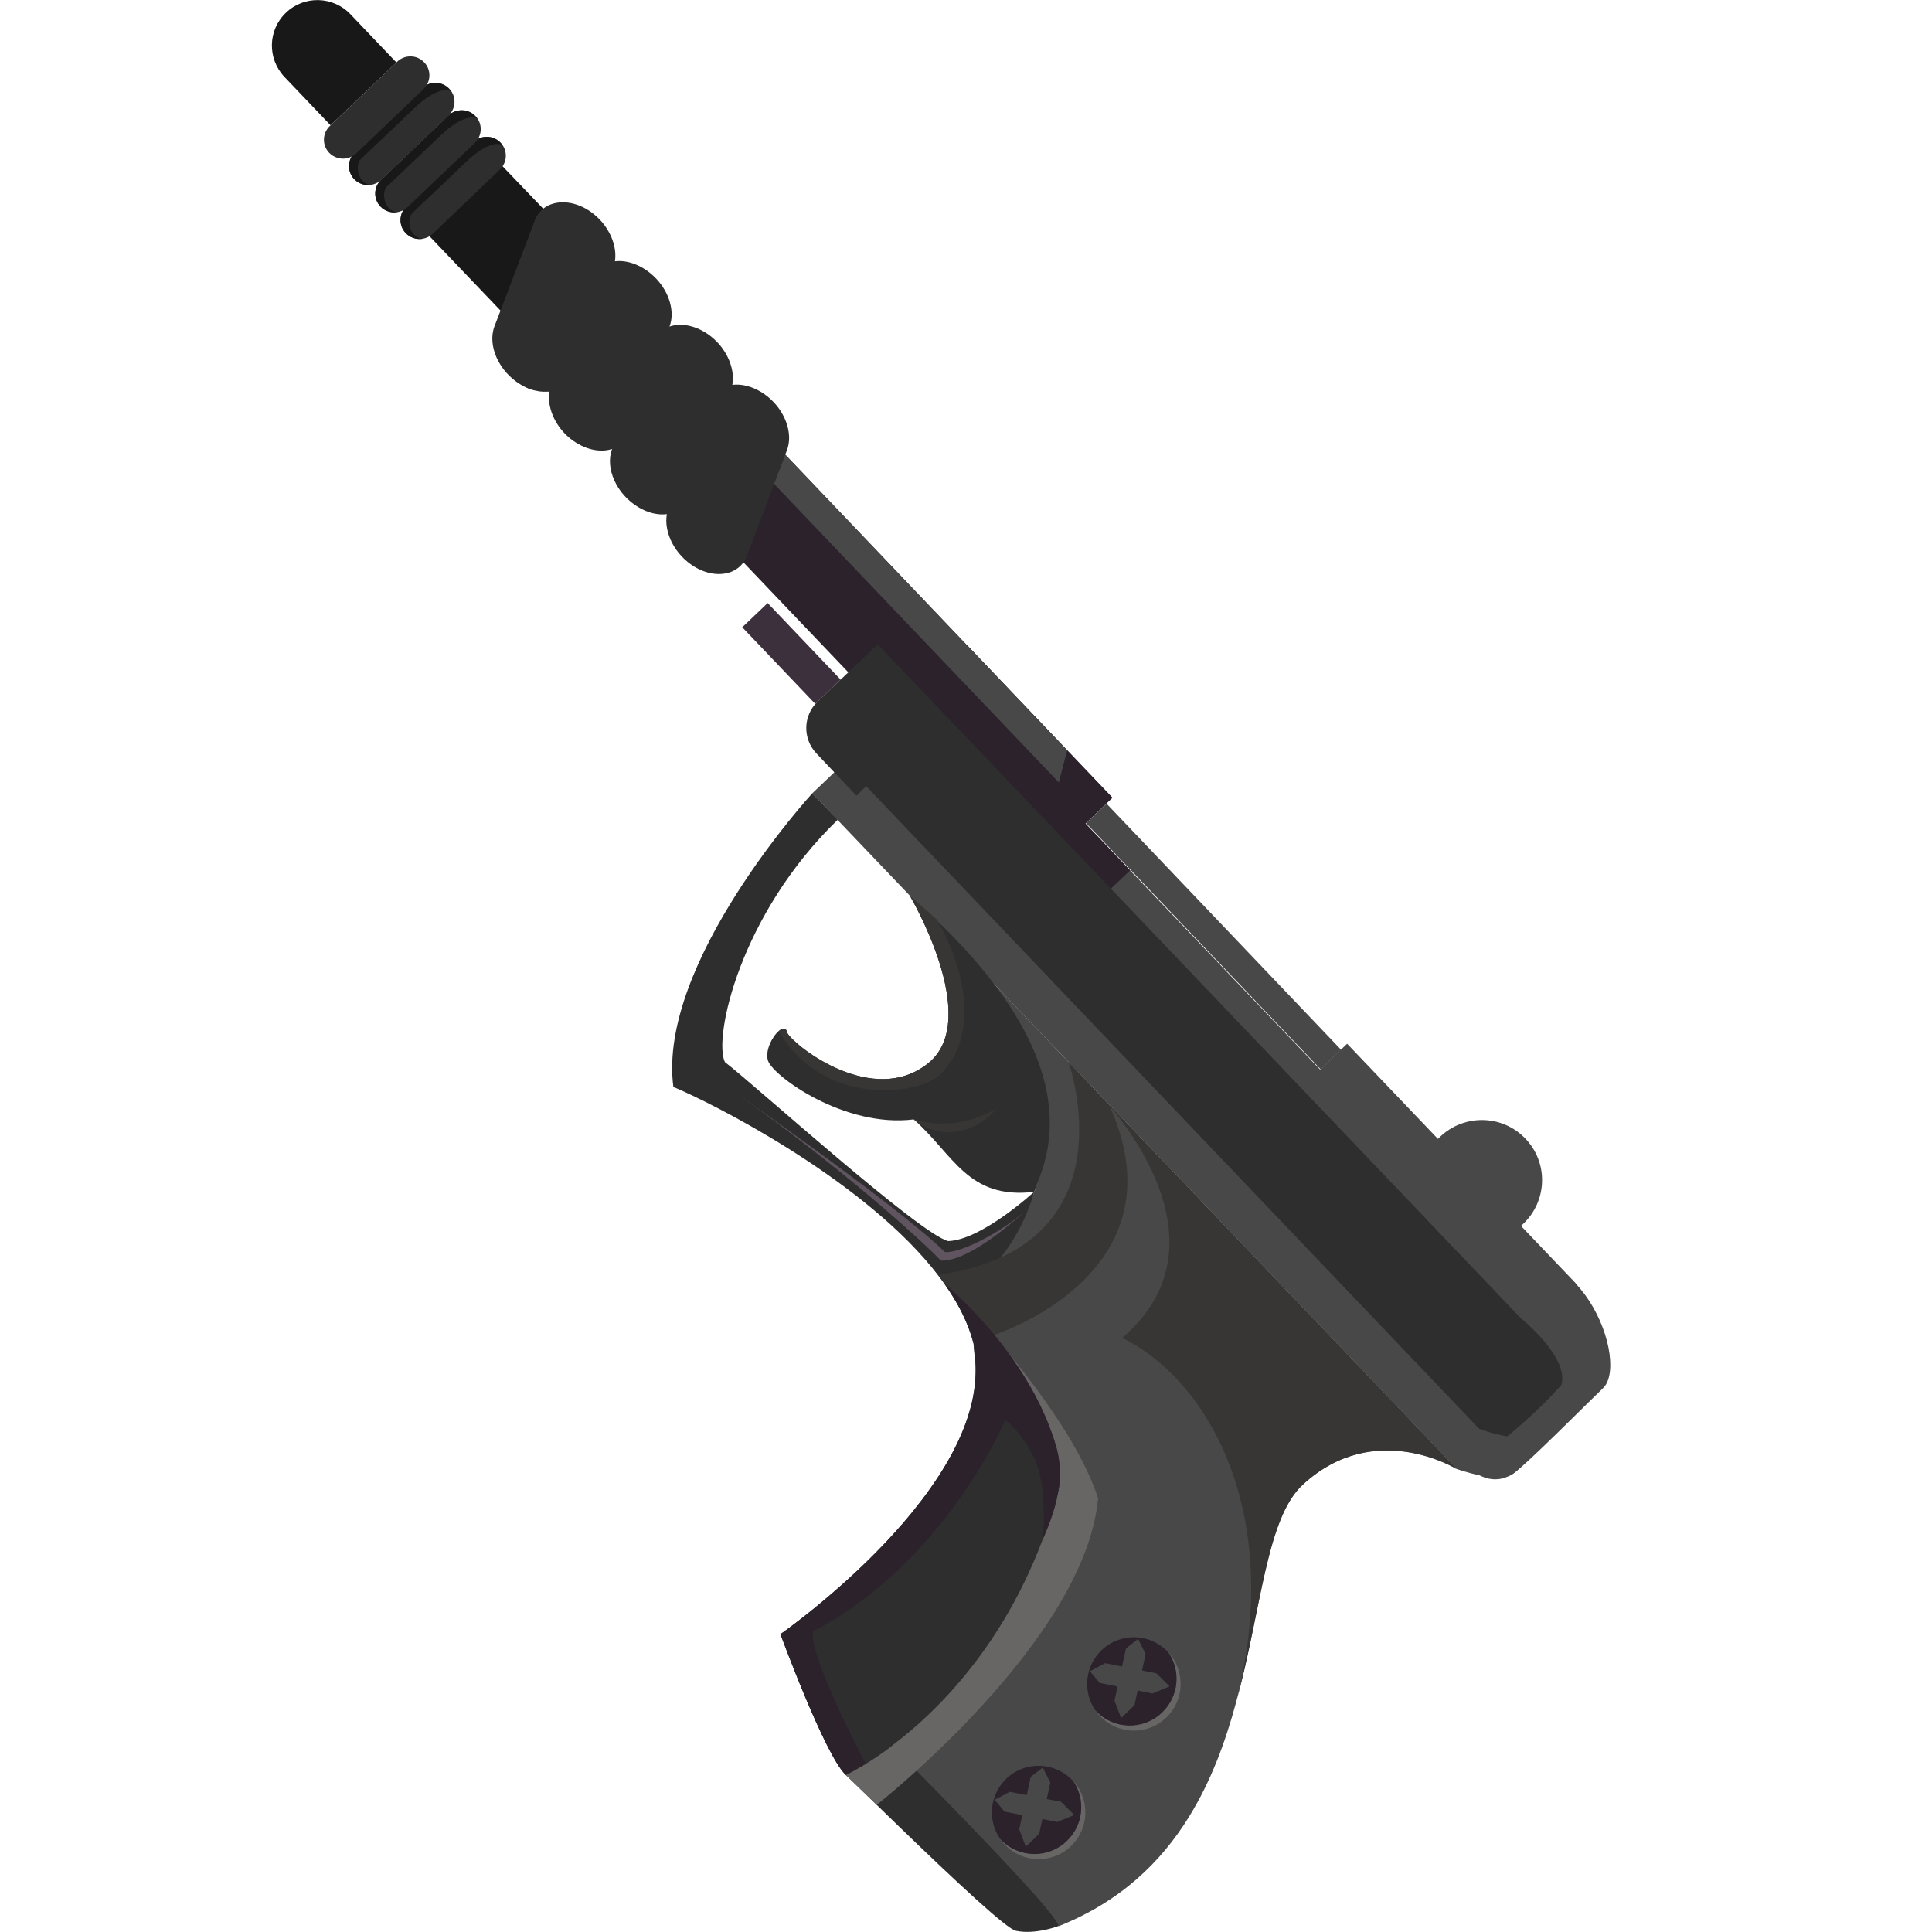
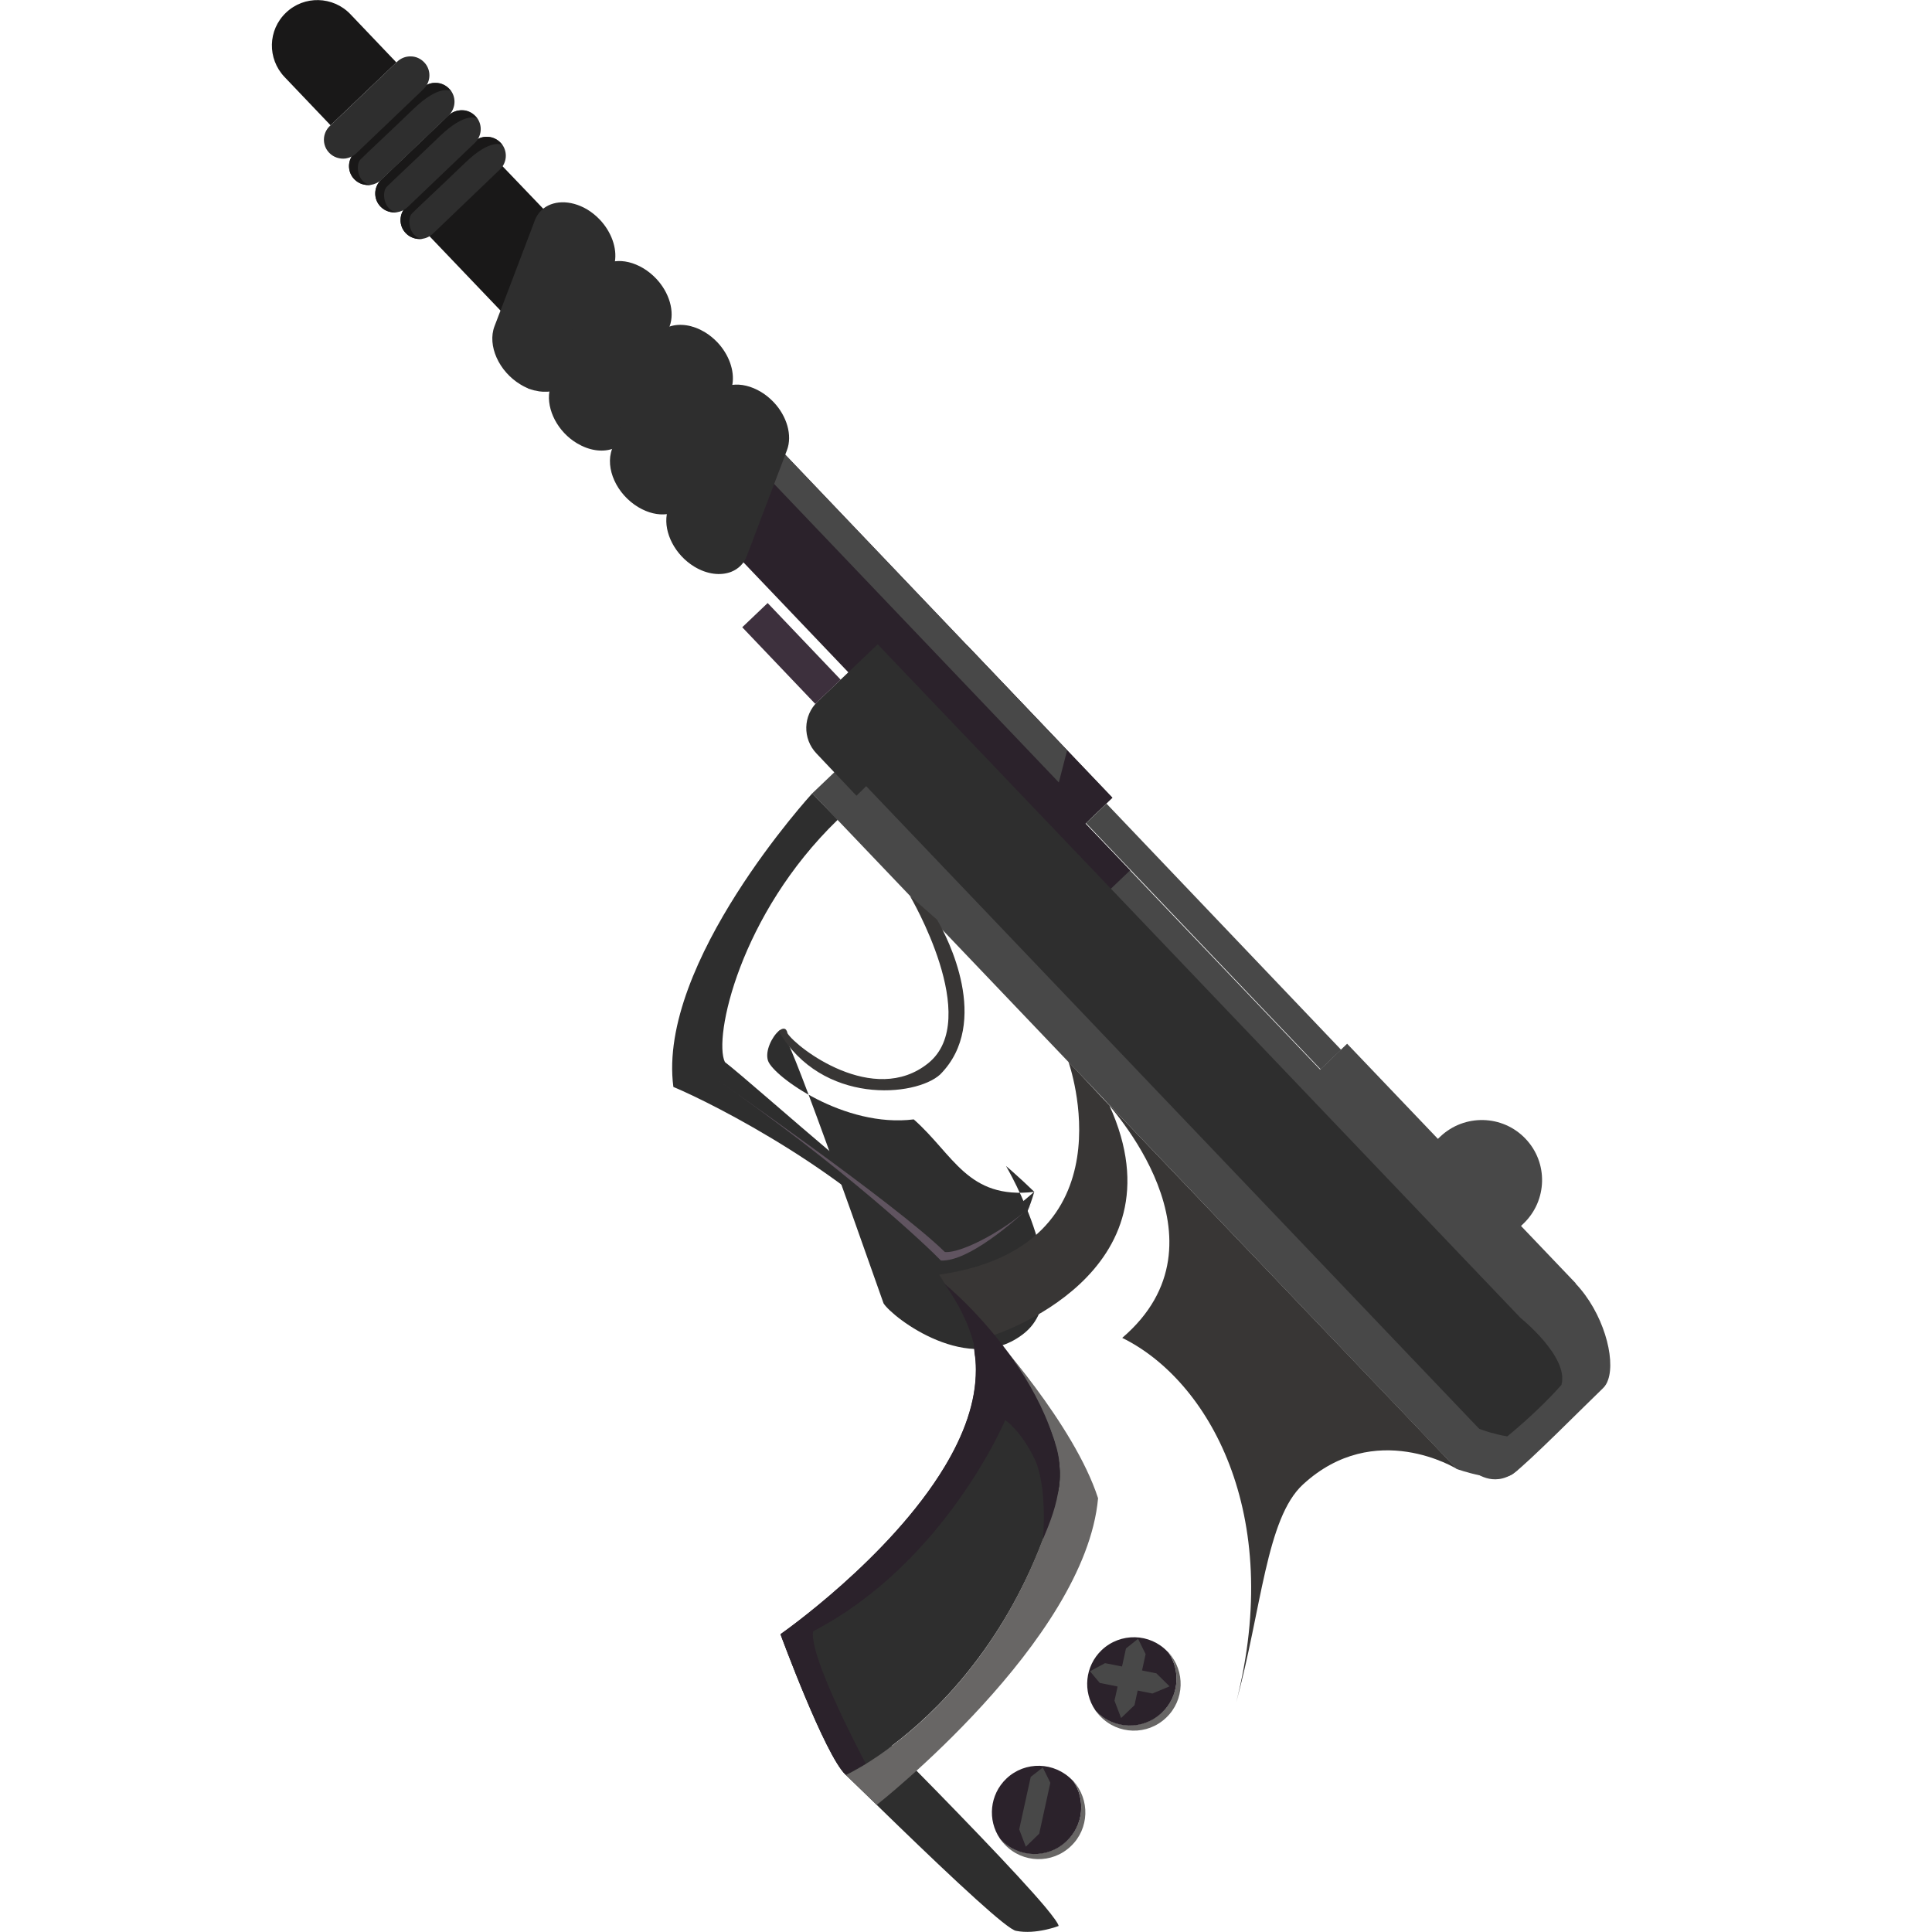
<svg xmlns="http://www.w3.org/2000/svg" version="1.1" id="Слой_1" x="0px" y="0px" viewBox="0 0 1024 1024" style="enable-background:new 0 0 1024 1024;" xml:space="preserve">
  <style type="text/css">
	.st0{fill:#484848;}
	.st1{fill:#2B222B;}
	.st2{fill:#191818;}
	.st3{fill:#2E2E2E;}
	.st4{fill:#3D303D;}
	.st5{fill:#383635;}
	.st6{fill:#686665;}
	.st7{fill:#605460;}
</style>
  <g>
    <polygon class="st0" points="512.7,342.1 430.5,420.5 772.1,778.6 822.8,699.5 835.2,680.2 714,553.2 699.7,566.9 575.3,436.5    589.6,422.8  " />
    <polygon class="st1" points="311.8,131.5 271.7,169.8 573.2,485.9 599,461.3 575.3,436.5 589.6,422.8  " />
    <path class="st2" d="M265.2,86.9l-38.8,37l40.3,42.2l25.3-51c0,0,0-0.1,0.1-0.1L265.2,86.9z" />
    <g>
      <g>
        <path class="st3" d="M287,111.4c-1.5,1.5-2.8,3.3-3.6,5.5c0,0,0,0,0,0.1l-13.3,35l-4.4,11.5l-3.6,9.4c-3.9,10.2,2.3,24,13.8,30.9     c0.2,0.1,0.5,0.3,0.7,0.4c0.2,0.1,0.3,0.2,0.5,0.3c0.5,0.3,1,0.5,1.4,0.7c0.2,0.1,0.4,0.2,0.6,0.3c0.3,0.1,0.6,0.2,0.8,0.4     c0.3,0.1,0.5,0.2,0.8,0.3c0,0,0.1,0,0.1,0c0.3,0.1,0.6,0.2,0.9,0.3c0,0,0,0,0.1,0c0.3,0.1,0.6,0.2,0.9,0.3c0,0,0.1,0,0.1,0     c0.3,0.1,0.6,0.2,0.9,0.2c0.3,0.1,0.6,0.1,1,0.2c0.3,0.1,0.6,0.1,0.9,0.2c0.3,0,0.6,0.1,0.8,0.1c0.1,0,0.1,0,0.2,0     c0.3,0,0.6,0.1,0.9,0.1c0.3,0,0.6,0,0.9,0c0.3,0,0.6,0,0.9,0c0.3,0,0.6,0,0.9,0c0.3,0,0.6,0,0.9-0.1l0,0c0.2,0,0.4,0,0.6-0.1     c0.2,0,0.4-0.1,0.5-0.1c0.2,0,0.4-0.1,0.5-0.1c0.2,0,0.4-0.1,0.5-0.1c0.2-0.1,0.4-0.1,0.6-0.2c0.3-0.1,0.6-0.2,0.9-0.3     c0.2-0.1,0.3-0.1,0.5-0.2l0,0c0.7-0.3,1.5-0.6,2.1-1c2.8-1.6,5-4.2,6.3-7.5L325,142c0.4-1.1,0.7-2.1,0.9-3.3     c1.2-7.3-1.9-15.8-7.9-22.2c-2-2.1-4.3-4-6.8-5.5C302.2,105.7,292.6,106.1,287,111.4z" />
      </g>
      <g>
        <path class="st3" d="M316.9,142.8c-1.5,1.5-2.8,3.3-3.6,5.5l-18.6,48.9l-2.6,6.9c-0.4,1.1-0.7,2.2-0.9,3.3     c-1.6,9.7,4.4,21.5,14.7,27.6c6.4,3.8,13.1,4.7,18.4,3c0.3-0.1,0.7-0.2,1-0.4l0,0c1.8-0.7,3.4-1.7,4.7-3c1.6-1.5,2.9-3.4,3.7-5.6     l21.2-55.9c0,0,0-0.1,0-0.1c2.9-7.9-0.2-18-7.1-25.3c-2-2.1-4.3-4-6.8-5.5c-5.2-3.1-10.5-4.3-15.2-3.7     C322.4,139.1,319.3,140.5,316.9,142.8z" />
      </g>
      <g>
        <path class="st3" d="M349.2,176.6c-1.5,1.5-2.8,3.3-3.6,5.5l-18.8,49.5l-2.4,6.3c0,0,0,0.1,0,0.1c-3.8,10.2,2.4,23.9,13.9,30.8     c5.2,3.1,10.5,4.3,15.2,3.7c1.5-0.2,2.9-0.5,4.2-1l0,0c2.7-1,5-2.8,6.6-5.2c0.7-1,1.3-2.1,1.8-3.4l21.2-55.9     c0.4-1.1,0.7-2.1,0.9-3.3c1.2-7.3-1.9-15.8-7.9-22.2c-2-2.1-4.3-4-6.8-5.5c-6.4-3.8-13-4.7-18.4-3     C352.8,173.9,350.8,175,349.2,176.6z" />
      </g>
      <g>
        <path class="st3" d="M379.1,208c-1.5,1.5-2.8,3.3-3.6,5.5l-15.2,40.1l-6,15.8c-0.4,1.1-0.7,2.1-0.9,3.3     c-1.6,9.7,4.4,21.5,14.7,27.7c6.8,4.1,13.9,4.8,19.4,2.7l0,0c3.8-1.5,6.9-4.4,8.4-8.6l7.2-19l14-36.9c3-7.9-0.1-18.1-7-25.4     c-2-2.1-4.3-4-6.8-5.5c-5.2-3.1-10.5-4.3-15.2-3.7C384.6,204.3,381.5,205.7,379.1,208z" />
      </g>
    </g>
-     <path class="st0" d="M523,517.4c36.5,44.7,35.8,84.7,25.2,114.3c-11.5,32-34.7,51.7-34.7,51.7s0,0,0,0.1c0,0,0,0,0,0.1   c0,0.5,0.2,2.5,0.9,10c0.1,1.7,0.3,3.6,0.5,5.9c0,0.3,0.1,0.6,0.1,1c0.1,1.3,0.2,2.8,0.4,4.3c0,0.4,0.1,0.8,0.1,1.2   c0,0,0,0.1,0,0.1c0.1,0.8,0.1,1.6,0.2,2.4c0,0.5,0.1,0.9,0.1,1.4c0.1,0.8,0.1,1.6,0.2,2.5c0.1,1.5,0.3,3.1,0.4,4.7   c10.5,70.3-102.8,149.1-102.8,149.1s25.8,28.2,56.5,61.1c28.3,30.3,60.7,64.5,80.9,84c3.9,3.8,7.4,7.1,10.2,9.6   c32.6-13,54.2-33.9,69.1-58.1c0,0,0,0,0,0c11.6-18.8,19.2-39.6,24.8-60.3c0,0,0-0.1,0-0.1c13.5-49.3,15.9-97.6,35.4-115.5   c38.2-35.2,81.6-8.2,81.6-8.2L523,517.4z" />
    <path class="st3" d="M430.5,420.5c0,0-82.3,89.8-73.6,155.6c21.4,8.9,97.4,47.6,136.8,95.4c10.8,13.1,18.8,26.8,22.3,40.8   c-0.1-0.8-0.1-1.7-0.2-2.5c0-0.5-0.1-1-0.1-1.4c-0.1-0.8-0.1-1.6-0.2-2.4c0,0,0-0.1,0-0.1c0-0.4-0.1-0.8-0.1-1.2   c-0.1-1.6-0.3-3-0.4-4.3c0-0.3-0.1-0.7-0.1-1c-0.2-2.3-0.4-4.2-0.5-5.9c-0.7-7.5-0.8-9.4-0.9-10c0,0,0,0,0-0.1c0-0.1,0-0.1,0-0.1   s24.8-17,34.7-51.7c0,0-27.9,25.7-45.7,26.2c-15.5-4.1-102.1-82.4-118.3-94.9c-6.2-12.9,7.9-78.2,59.8-128.4   C430.5,420.5,430.5,420.5,430.5,420.5z" />
    <path class="st3" d="M413.6,866.1c0,0,23.7,64.4,34.6,74.6c7.6,7.1,44.8,44,69.2,66l0,0c10.7,9.7,19,16.5,21.2,16.7   c10.5,2.1,22.5-2.6,22.5-2.6c-0.2-1.3-2.8-4.9-7.2-10.2c-14.8-17.6-49.9-53.7-81.2-85.4C441.3,893.5,413.6,866.1,413.6,866.1z" />
    <path class="st0" d="M818.1,694.4c-20.2,22.2-45.1,63.4-46,84.2c0,0,22.2,8,29.8,2.6c7.6-5.4,39.2-37.3,47.8-45.5   c1.1-1.1,2-2.5,2.6-4.3c4.1-11.5-2.6-35.8-17.2-51.1C830.6,682.1,824.6,687.3,818.1,694.4z" />
    <path class="st3" d="M465.2,341.5l-31.8,30.3c-7.8,7.4-8.1,19.7-0.7,27.5c61.7,65.3,317.1,335.6,330.9,346.7   c2.3,1.8,4.7,3.5,7.1,4.9c13.9,8.5,28.2,10.4,28.2,10.4s16.5-13.3,28.7-27.3c4.1-14.8-21.6-35.4-21.6-35.4L465.2,341.5z" />
    <rect x="391.3" y="337.2" transform="matrix(-0.69 -0.724 0.724 -0.69 457.978 889.044)" class="st4" width="56.1" height="18.6" />
-     <path class="st3" d="M412.7,546.5c-3.5,3-7.4,10.7-5.6,15.8c2.9,8.2,40.5,35.6,77.2,31c21.2,18.7,28.6,42.6,63.9,38.4   c3.6-12.4,34-61-50.9-143.1l0,0c-3.8-3.7-7.9-7.5-12.2-11.3l-2.8-2.4c0,0,38.6,65.3,9.7,88.6c-28.9,23.3-69.8-8.2-74.6-15.8   C416.8,544.5,414.8,544.7,412.7,546.5z" />
+     <path class="st3" d="M412.7,546.5c-3.5,3-7.4,10.7-5.6,15.8c2.9,8.2,40.5,35.6,77.2,31c21.2,18.7,28.6,42.6,63.9,38.4   l0,0c-3.8-3.7-7.9-7.5-12.2-11.3l-2.8-2.4c0,0,38.6,65.3,9.7,88.6c-28.9,23.3-69.8-8.2-74.6-15.8   C416.8,544.5,414.8,544.7,412.7,546.5z" />
    <g>
      <path class="st3" d="M251.1,75.3l-35.7,34.1c-4,3.8-4.2,10.2-0.3,14.2c2.3,2.4,5.6,3.4,8.7,3c2-0.3,4-1.2,5.6-2.7L265,89.8    c3.6-3.5,4.1-9,1.3-13c-0.3-0.4-0.6-0.8-1-1.2c-1.9-2-4.5-3.1-7-3.1C255.7,72.4,253.1,73.3,251.1,75.3z" />
      <path class="st2" d="M251.1,75.3l-35.7,34.1c-4,3.8-4.2,10.2-0.3,14.2c2.3,2.4,5.6,3.4,8.7,3c-7-0.8-8.2-10.6-5.5-13.4    c2.7-2.8,14.1-13.3,28.1-26.8c14-13.6,19.9-9.5,19.9-9.5c-0.3-0.4-0.6-0.8-1-1.2c-1.9-2-4.5-3.1-7-3.1    C255.7,72.4,253.1,73.3,251.1,75.3z" />
    </g>
    <g>
      <path class="st3" d="M237.7,61.2L202,95.3c-4,3.8-4.2,10.2-0.3,14.2c2.3,2.4,5.6,3.4,8.7,3c2-0.3,4-1.2,5.6-2.7l35.7-34.1    c3.6-3.5,4.1-9,1.3-13c-0.3-0.4-0.6-0.8-1-1.2c-1.9-2-4.5-3.1-7-3.1C242.3,58.4,239.7,59.3,237.7,61.2z" />
      <path class="st2" d="M237.7,61.2L202,95.3c-4,3.8-4.2,10.2-0.3,14.2c2.3,2.4,5.6,3.4,8.7,3c-7-0.8-8.2-10.6-5.5-13.4    c2.7-2.8,14.1-13.3,28.1-26.8s19.9-9.5,19.9-9.5c-0.3-0.4-0.6-0.8-1-1.2c-1.9-2-4.5-3.1-7-3.1C242.3,58.4,239.7,59.3,237.7,61.2z" />
    </g>
    <g>
      <path class="st3" d="M223.8,46.7l-35.7,34.1c-4,3.8-4.2,10.2-0.3,14.2c2.3,2.4,5.6,3.4,8.7,3c2-0.3,4-1.2,5.6-2.7l35.7-34.1    c3.6-3.5,4.1-9,1.3-13c-0.3-0.4-0.6-0.8-1-1.2c-1.9-2-4.5-3.1-7-3.1C228.4,43.8,225.8,44.8,223.8,46.7z" />
      <path class="st2" d="M223.8,46.7l-35.7,34.1c-4,3.8-4.2,10.2-0.3,14.2c2.3,2.4,5.6,3.4,8.7,3c-7-0.8-8.2-10.6-5.5-13.4    c2.7-2.8,14.1-13.3,28.1-26.8s19.9-9.5,19.9-9.5c-0.3-0.4-0.6-0.8-1-1.2c-1.9-2-4.5-3.1-7-3.1C228.4,43.8,225.8,44.8,223.8,46.7z" />
    </g>
    <g>
      <g>
        <path class="st3" d="M210.5,32.7l-35.7,34.1c-4,3.8-4.2,10.2-0.3,14.2c2.3,2.4,5.6,3.4,8.7,3c2-0.3,4-1.2,5.6-2.7l35.7-34.1     c3.6-3.5,4.1-9,1.3-13c-0.3-0.4-0.6-0.8-1-1.2c-1.9-2-4.5-3.1-7-3.1C215.1,29.8,212.5,30.8,210.5,32.7z" />
      </g>
    </g>
    <path class="st2" d="M150.8,40.8l24.4,25.6l34.9-33.3L185.7,7.5c-9.2-9.6-24.5-10-34.1-0.8l0,0C141.9,15.9,141.6,31.1,150.8,40.8z" />
    <rect x="552.8" y="489" transform="matrix(-0.69 -0.724 0.724 -0.69 727.353 1304.395)" class="st0" width="180.2" height="15" />
    <path class="st3" d="M472.8,925.2c-0.9,0.7-1.8,1.3-2.6,2c-4.2,3.1-8,5.6-11.2,7.6l0,0c-6.3,3.9-10.2,5.8-10.6,5.9l0,0   c-11-10.2-34.6-74.6-34.6-74.6s57.8-40.2,87-88.8c10-16.6,16.6-34.1,16.5-51.4c0-3-0.2-5.9-0.7-8.9c-0.1-1.7-0.3-3.2-0.4-4.7   c-2.7-10.9-8.2-21.6-15.6-32c0,0,0,0,0,0c-2.1-2.9-4.3-5.9-6.7-8.7c0.6,0.5,8.9,8.6,19.5,20.7l0.1,0.1c0.4,0.4,0.7,0.8,1.1,1.3   c3,3.5,6.2,7.3,9.5,11.3c0,0,0,0,0,0c13.3,16.6,27.5,37.1,34.1,56.4c0,0.1,0,0.1,0.1,0.2c0.3,0.9,0.6,1.8,0.9,2.8   c0.1,0.5,0.3,1,0.4,1.4c0.8,2.7,1.4,5.4,1.8,8c0,0,0,0.1,0,0.2c0.9,5.7,0.9,11.1-0.2,16.2c-0.1,0.3-0.2,0.7-0.3,1   c-2.4,8.6-5.1,16.8-8,24.6c0,0,0,0,0,0C531,873.4,496.2,907.6,472.8,925.2z" />
    <path class="st5" d="M594.8,709.1c45.4,22.3,86,92.5,60.4,193.2c13.5-49.3,15.9-97.6,35.4-115.5c38.2-35.2,81.6-8.2,81.6-8.2   L583.4,580.8C588.6,586.2,654.8,657.8,594.8,709.1z" />
    <polygon class="st0" points="565.6,397.7 561.2,414.7 410.3,256.5 416.2,241  " />
    <path class="st0" d="M453.9,421.8l-7.3,6.9l335.8,352.1c0,0,10.9,8.5,22.2-1.9c-8.9-9.3-345.5-362.2-345.5-362.2L453.9,421.8z" />
    <path class="st5" d="M412.7,546.5C412.7,546.5,412.7,546.5,412.7,546.5c22.9,39.4,72.6,34.9,85.6,23c27.4-27.6,3.4-73.3-1-80.9l0,0   c-0.4-0.7-0.6-1.1-0.6-1.1l-11.6-10.2l-2.8-2.4c0,0,38.6,65.3,9.7,88.6c-28.9,23.3-69.8-8.2-74.6-15.8   C416.8,544.5,414.8,544.7,412.7,546.5z" />
    <path class="st5" d="M566.3,562.8c0,0,35,97.9-68.5,112.8c17.6,29.2,28.4,32.2,28.4,32.2s102.5-32.1,61.8-121.9   C574.9,571.8,566.3,562.8,566.3,562.8z" />
    <path class="st0" d="M808.5,603.5L808.5,603.5c12.2,12.7,11.7,32.9-1.1,45.1l-23.1,22l-44-46.2l23.1-22   C776.2,590.3,796.4,590.8,808.5,603.5z" />
    <path class="st6" d="M523.9,704.9c20.4,25.3,42.7,59.9,37.1,85.2c-20,73.5-61.5,115.1-88.2,135.2c-0.9,0.7-1.8,1.3-2.6,2   c-13,9.5-21.9,13.5-21.9,13.5l16.4,15.8c0,0,110.5-86.8,117.3-162.5C569.4,755,525.6,706.7,523.9,704.9z" />
    <g>
      <path class="st6" d="M530,974.5c0.8,1.1,1.6,2.2,2.6,3.2c9.4,9.9,25.1,10.3,35,0.8c9.8-9.3,10.2-24.7,1.2-34.6    c6.7,9.8,5.5,23.3-3.4,31.8c-9.9,9.4-25.6,9.1-35-0.8C530.3,974.8,530.1,974.7,530,974.5z" />
      <path class="st1" d="M533.4,942.7c-8.9,8.5-10.1,22-3.4,31.8c0.1,0.2,0.3,0.3,0.4,0.5c9.4,9.9,25.1,10.3,35,0.8    c8.9-8.5,10.1-22,3.4-31.8c-0.1-0.1-0.3-0.3-0.4-0.4C558.9,933.7,543.3,933.3,533.4,942.7z" />
      <polygon class="st0" points="550.8,971.9 556.7,944.9 552.7,936.8 546.3,941.8 540.2,969.6 543.7,978.8   " />
-       <polygon class="st0" points="562.4,955 535.2,949.7 527.2,953.9 532.4,960.2 560.3,965.7 569.4,962   " />
    </g>
    <g>
      <path class="st6" d="M580.5,906.4c0.8,1.1,1.6,2.2,2.6,3.2c9.4,9.9,25.1,10.3,35,0.8c9.8-9.3,10.2-24.7,1.2-34.6    c6.7,9.8,5.5,23.3-3.4,31.8c-9.9,9.4-25.6,9.1-35-0.8C580.8,906.7,580.6,906.5,580.5,906.4z" />
      <path class="st1" d="M583.9,874.6c-8.9,8.5-10.1,22-3.4,31.8c0.1,0.2,0.3,0.3,0.4,0.5c9.4,9.9,25.1,10.3,35,0.8    c8.9-8.5,10.1-22,3.4-31.8c-0.1-0.1-0.3-0.3-0.4-0.4C609.5,865.5,593.8,865.2,583.9,874.6z" />
      <polygon class="st0" points="601.3,903.8 607.2,876.7 603.2,868.6 596.8,873.7 590.7,901.4 594.2,910.6   " />
      <polygon class="st0" points="612.9,886.9 585.7,881.5 577.7,885.8 582.9,892 610.8,897.6 619.9,893.8   " />
    </g>
-     <path class="st5" d="M484.3,593.2c0,0,21.1,7.9,43.8-5.7C519.1,599.4,498.8,605.7,484.3,593.2z" />
    <path class="st7" d="M376.5,569.8c0,0,98.2,68.1,124.3,93.8c9.3,0.8,34.3-12.9,46.7-25.5c-10.2,9.7-34.4,30.7-48.8,30   C491.8,660.9,447.5,618.8,376.5,569.8z" />
    <path class="st1" d="M458.9,934.8L458.9,934.8l-10.6,5.9l0,0c-11-10.2-34.6-74.6-34.6-74.6s57.8-40.2,87-88.8   c10-16.6,16.6-34.1,16.5-51.4c0-3-0.2-5.9-0.7-8.9c-0.1-1.7-0.3-3.2-0.4-4.7c-2.7-10.9-8.2-21.6-15.6-32c0.3,0.3,5.5,4.5,12.8,11.9   l0.1,0.1c13.6,13.9,34.6,38.7,44.7,69c0,0.1,0,0.1,0.1,0.2c0.3,0.9,0.6,1.8,0.9,2.8c0.1,0.5,0.3,1,0.4,1.4c0.9,2.7,1.4,5.4,1.8,8   c0,0,0,0.1,0,0.2c0.8,6,0.4,11.9-0.5,17.3c-1.8,10.3-5.7,19-8,24.6c0,0,0,0,0,0c0.1-0.9,2.5-28.8-4.8-43.3   c-7.4-14.8-15.2-19.8-15.2-19.8s-31.9,75.6-101.8,111.9C428.4,877.8,458.9,934.8,458.9,934.8z" />
  </g>
</svg>